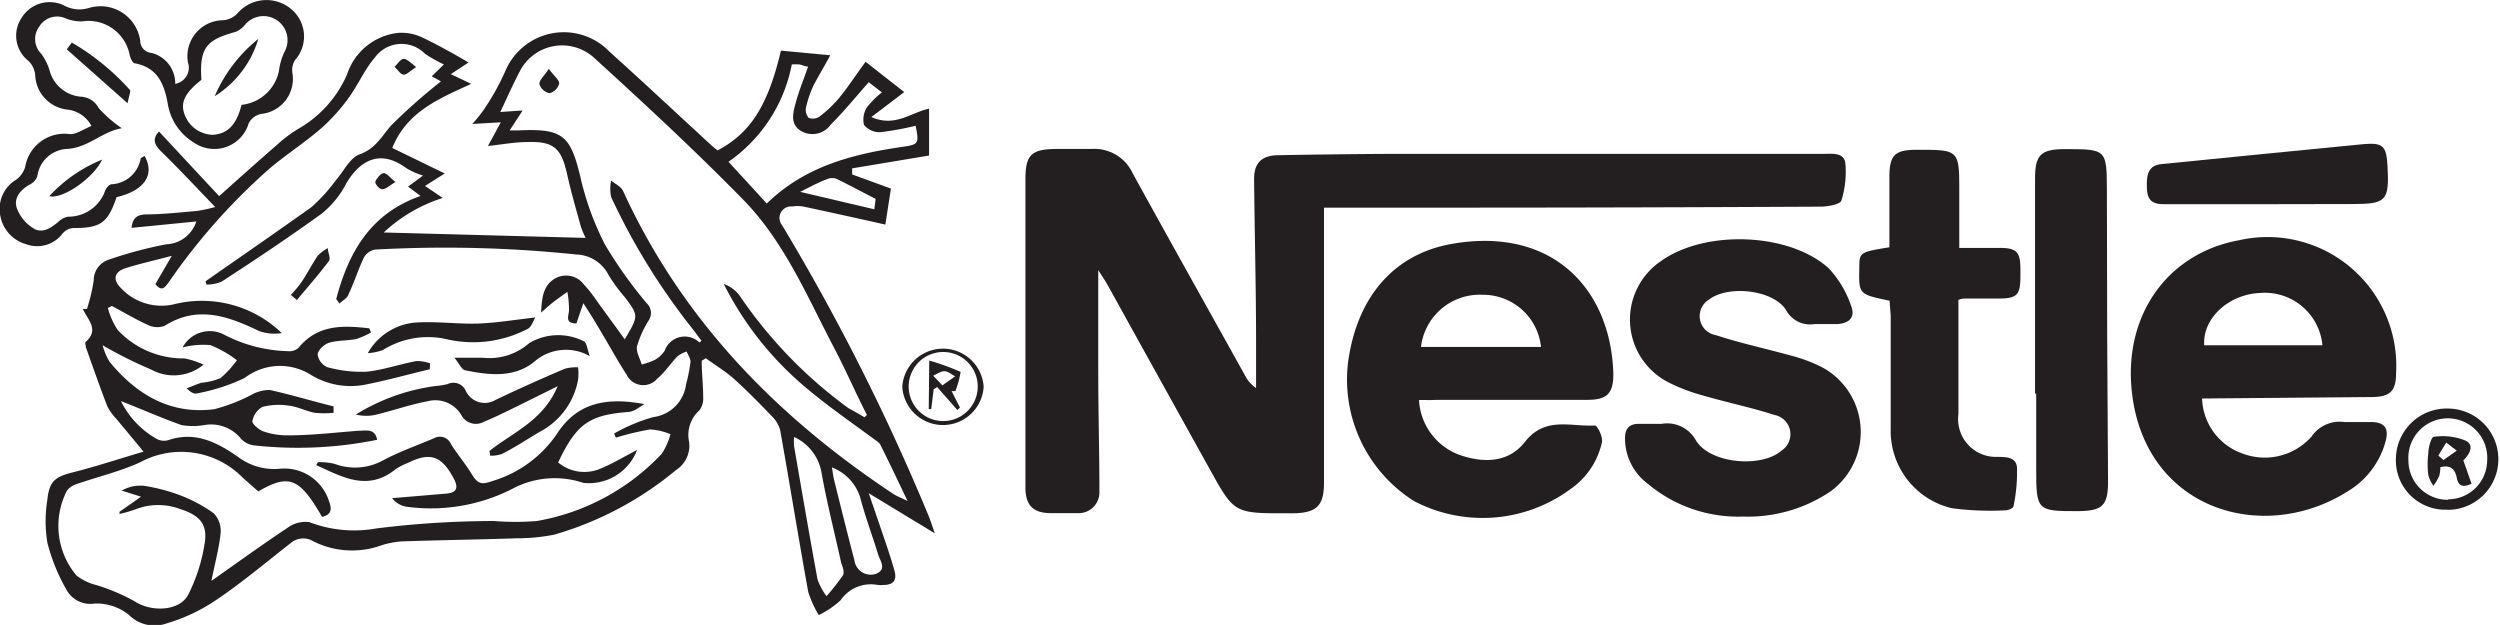
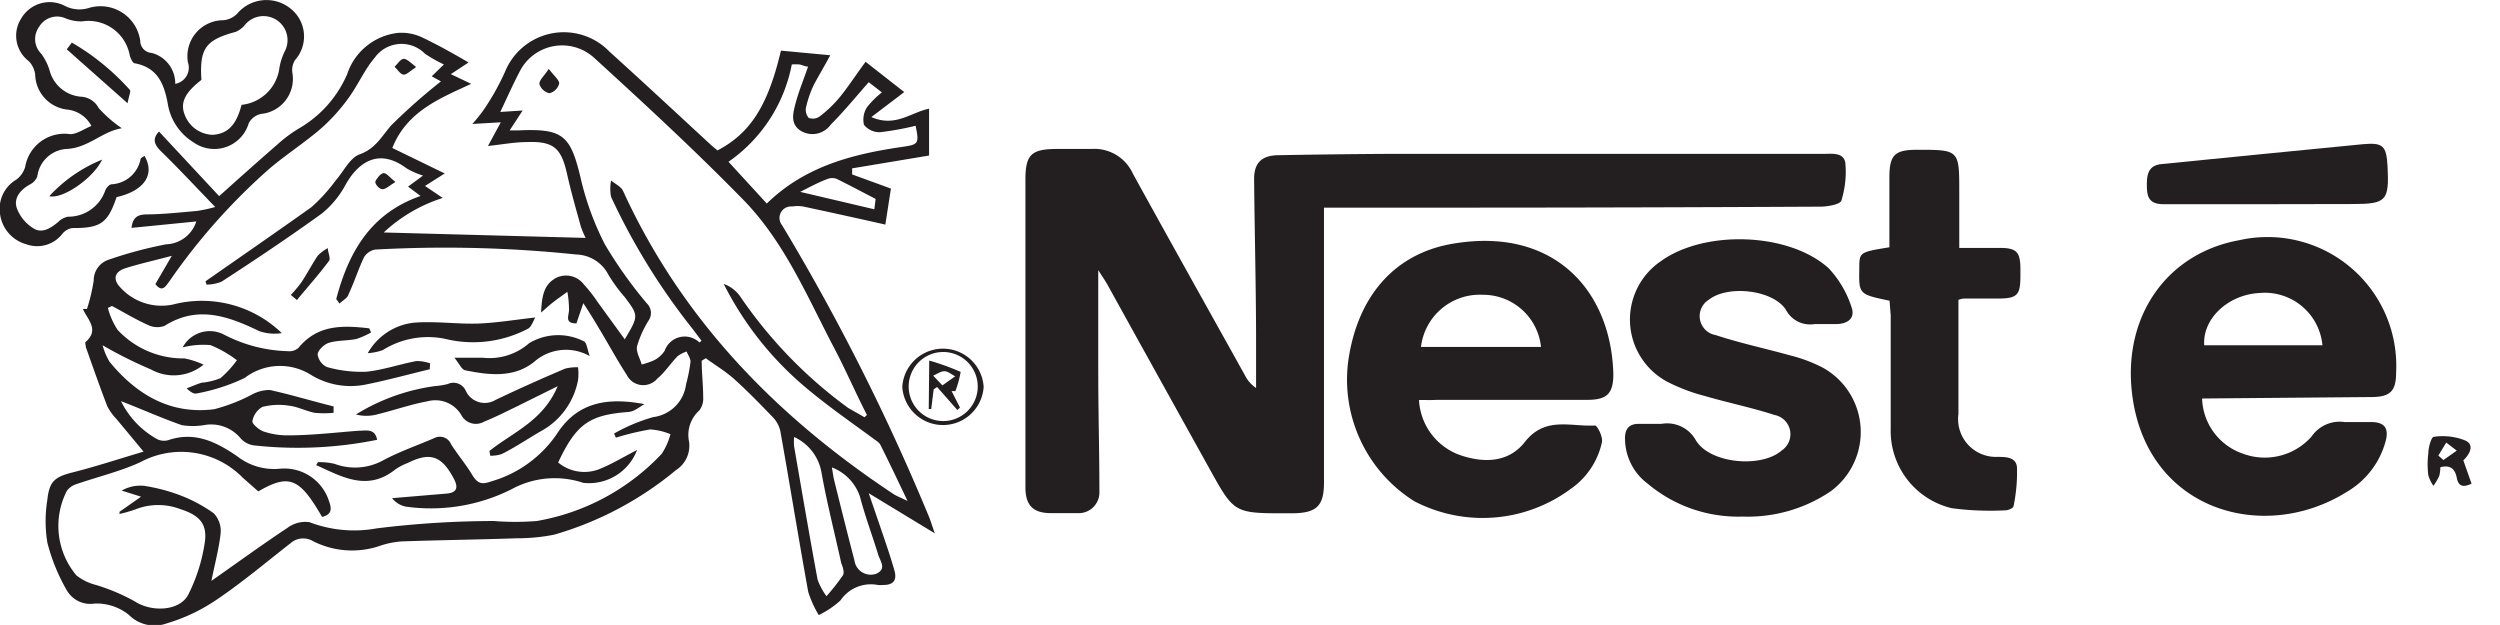
<svg xmlns="http://www.w3.org/2000/svg" viewBox="0 0 152.06 38.01">
  <defs>
    <style>.cls-1{fill:#231f20;}</style>
  </defs>
  <g id="Layer_2" data-name="Layer 2">
    <g id="Layer_1-2" data-name="Layer 1">
      <path class="cls-1" d="M80.53,12.63v1.12q0,7.8,0,15.61c0,1.41-.45,1.84-1.88,1.86-3.76,0-3.51.11-5.3-3.1q-3-5.4-6-10.82c-.14-.25-.31-.49-.55-.87,0,2.16,0,4.15,0,6.13,0,2.45.07,4.89.07,7.34a1.26,1.26,0,0,1-1.34,1.31c-.54,0-1.07,0-1.61,0-1.08,0-1.54-.47-1.55-1.54q0-3.08,0-6.16,0-6.28,0-12.57c0-1.53.35-1.87,1.89-1.88.71,0,1.41,0,2.12,0a2.57,2.57,0,0,1,2.52,1.49c2.26,4.11,4.56,8.21,6.84,12.31a2,2,0,0,0,.66.74c0-.91,0-1.81,0-2.72,0-3.34-.09-6.69-.12-10,0-1,.49-1.43,1.48-1.44q3.28-.06,6.59-.08l26.54,0c.53,0,1.24-.11,1.35.54A5.87,5.87,0,0,1,112,12.2c-.05.22-.82.37-1.27.37q-11.53.06-23.07.06Z" />
      <path class="cls-1" d="M55,5.6,53,7.12c1.45.64,2.4-.28,3.51-.51V9.46l-4.68.78,0,.37,2.36.86-.34,2.19c-1.73-.39-3.37-.75-5-1.1a2.16,2.16,0,0,0-.67,0,.7.7,0,0,0-.61,1.14,133.05,133.05,0,0,1,8.88,17.6c.13.29.22.61.41,1.14L52.84,30c.45,1.31.83,2.41,1.2,3.52.13.4.26.81.37,1.21.16.59-.1.85-.68.85a1.9,1.9,0,0,1-.34,0,2.23,2.23,0,0,0-2.27.94,5.46,5.46,0,0,1-1.32.89A6.41,6.41,0,0,1,49.16,36c-.59-3.26-1.12-6.54-1.7-9.8a1.81,1.81,0,0,0-.47-.84c-.76-.79-1.53-1.58-2.34-2.31-.53-.47-1.14-.84-1.72-1.26l-.25.15c0,.74.09,1.47.09,2.21a1.2,1.2,0,0,1-.23.81,2,2,0,0,0-.63,1.9,1.75,1.75,0,0,1-.79,1.73,20.46,20.46,0,0,1-7.41,3.93,11.39,11.39,0,0,1-2.26.22c-2.33.08-4.66.11-7,.19a5.21,5.21,0,0,0-1.4.29,5.24,5.24,0,0,1-4-.3,1.17,1.17,0,0,0-1.39.13c-1.54,1.2-3,2.44-4.64,3.53a10.82,10.82,0,0,1-2.86,1.33,2.2,2.2,0,0,1-2.32-.51,3.13,3.13,0,0,0-2.08-.69,1.65,1.65,0,0,1-1.7-.81A11.34,11.34,0,0,1,2.88,33a8.09,8.09,0,0,1,0-2.6C3,29.27,3.33,29,4.47,28.72c1.38-.35,2.74-.8,4.26-1.25-.65-.79-1.16-1.4-1.66-2a3.24,3.24,0,0,1-.54-.75c-.46-1.19-.88-2.4-1.31-3.61,0-.1-.07-.28,0-.32.84-.74.1-1.36-.18-2l.25,0a10.85,10.85,0,0,0,.41-1.73,1.32,1.32,0,0,1,.93-1.27,24.81,24.81,0,0,1,3.48-.93,2,2,0,0,0,1.83-1.39L8,13.86c.07-.59.32-.8.87-.82,1,0,2.08-.12,3.12-.21a9.23,9.23,0,0,0,1.1-.24c-1.2-1.24-2.22-2.34-3.3-3.39-.41-.41-.54-.75-.12-1.2,0,0,0,0,0,0l3.66,3.93c1.27-1.14,2.4-2.15,3.54-3.14a8.19,8.19,0,0,1,1.35-1A7,7,0,0,0,21.12,4.5,3.68,3.68,0,0,1,24.22,2a2.94,2.94,0,0,1,1.38.24c1,.47,1.94,1,2.9,1.56l-1.08.71,1.24.59C26.72,6,24.76,6.77,23.86,9l3.19,1.55-1.2.76,1.08.73a9.43,9.43,0,0,0-3.59,2.1l12.28.33a5.53,5.53,0,0,1-.29-.69c-.3-1.08-.61-2.16-.85-3.25-.35-1.52-.81-1.94-2.39-1.89-.78,0-1.55.15-2.41.24l.78-1.44-1.73.1a9.24,9.24,0,0,0,.69-.86,14.75,14.75,0,0,0,1.3-2.32,3.86,3.86,0,0,1,6.36-1.21C39.13,5,41.2,6.93,43.27,8.84l.37.31c2-1.05,3.07-2.72,3.86-6.07l3,.28c-.36.67-.69,1.22-1,1.8a6.55,6.55,0,0,0-.47,1.35.74.74,0,0,0,.16.66.72.72,0,0,0,.67-.09,7.38,7.38,0,0,0,1.21-1.16c.55-.67,1-1.39,1.58-2.16ZM20.65,18.46l-.2-.27c.75-2.83,2.07-5.2,5.13-6.27l-.76-.57.91-.67a4.72,4.72,0,0,1-1-.44c-1.66-1.24-2.9-.41-3.68.94A5.76,5.76,0,0,1,19.56,13c-2,1.44-4,2.78-6.08,4.13a2.43,2.43,0,0,1-.92.18l-.06-.2c2.15-1.5,4.32-3,6.43-4.5a10.3,10.3,0,0,0,1.5-1.65c.48-.54.85-1.36,1.44-1.57,1-.36,1.35-1.12,1.95-1.79a35.89,35.89,0,0,1,3-2.65l-.56-.31L27,3.92a8.57,8.57,0,0,1-1.15-.65,2,2,0,0,0-3.05.23c-.61.71-1,1.62-1.55,2.39a11.26,11.26,0,0,1-1.65,1.86c-1,.88-2.16,1.62-3.19,2.49a37.56,37.56,0,0,0-6.1,6.86c-.24.32-.44.71-.86.18l1-1.72c-1.12.3-2,.49-2.84.76-.48.16-.77.49-.43,1a3.38,3.38,0,0,0,3.35,1.2,7,7,0,0,1,6.61,1.74,2.83,2.83,0,0,1-1.37-.12c-1.89-.91-3.75-1.59-5.76-.32a1.28,1.28,0,0,1-1-.05c-.76-.34-1.47-.77-2.2-1.16l-.25.12a4.6,4.6,0,0,0,.59,1.33,5.45,5.45,0,0,0,4.07,1.74,5,5,0,0,1,1.16.38,2.85,2.85,0,0,1-3.2.29A26.07,26.07,0,0,1,6.24,21,4,4,0,0,0,6.66,22c1.64,2,3.7,3.23,6.37,2.89A10.59,10.59,0,0,0,15.32,24a2.27,2.27,0,0,1,1.09-.28c1.31.29,2.59.68,3.88,1l0,.39a6.17,6.17,0,0,1-1.14,0c-.53-.1-1-.36-1.54-.43a4,4,0,0,0-1.65.07,1.24,1.24,0,0,0-.61.88c0,.17.4.51.67.61a4.51,4.51,0,0,0,1.49.24c1.43,0,2.86-.17,4.29-.28.48,0,1-.16,1.14.55a24.24,24.24,0,0,1-7.4.35,1.33,1.33,0,0,1-.88-.41,2.33,2.33,0,0,0-2.26-.83,4.28,4.28,0,0,1-1.34,0c-1.26-.44-2.5-1-3.7-1.46A5.32,5.32,0,0,0,9.54,26.7a.92.92,0,0,0,.73.06c1.62-.54,2.94.16,4.17,1a3.63,3.63,0,0,0,2.58.75,2.85,2.85,0,0,1,3,2c.19.5.11.8-.43.93-1.37-2.37-2-2.64-3.88-1.55l-.94-.83a5.24,5.24,0,0,0-6.23-.95c-1.24.57-2.6.89-3.9,1.34a1.14,1.14,0,0,0-.57.4A4.67,4.67,0,0,0,4.65,35a3.15,3.15,0,0,0,1.19.58,12,12,0,0,1,2.36,1c1,.66,2.74.61,3.26-.43a10.46,10.46,0,0,0,1-3.18c.16-1.14-.37-1.64-1.48-2a3.78,3.78,0,0,0-2.71,0,8.07,8.07,0,0,1-1,.29l0-.13,1.31-.92L7.4,29.84a2.31,2.31,0,0,1,1.37-.29,11,11,0,0,1,2.12.55A9.08,9.08,0,0,1,13,31.22a1.56,1.56,0,0,1,.42,1.22c-.1.92-.35,1.83-.56,2.89,1.64-1.15,3.11-2.22,4.62-3.22a1.82,1.82,0,0,1,1.34-.35,7.61,7.61,0,0,0,4.08.38,58.49,58.49,0,0,1,7.14-.45,16.26,16.26,0,0,0,2.61,0,13.6,13.6,0,0,0,7.6-4.09,4,4,0,0,0,.53-1.19,3.78,3.78,0,0,0-1.24-.29,17,17,0,0,0-2.08.5l-.11-.25a10.7,10.7,0,0,1,2.38-1,2.3,2.3,0,0,0,2-2A9.64,9.64,0,0,0,42,22c0-.2-.15-.41-.24-.62a2,2,0,0,0-.54.28c-.43.44-.79,1-1.24,1.37a1.12,1.12,0,0,1-1.86-.23c-.58-.89-1.09-1.84-1.64-2.75-.29-.49-.6-1-1-1.61l-.42,1.23c-.69,0-.49-.39-.45-.78a6.35,6.35,0,0,0-.1-1.14c-.3.22-.61.43-.9.66s-.38.33-.7.6c.05-1,.16-1.72.94-2.12a1.36,1.36,0,0,1,1.67.42,8.62,8.62,0,0,1,.83,1.06L38,20.64c.85-1.44.85-1.43,0-2.57a9.26,9.26,0,0,1-1-1.37,2.27,2.27,0,0,0-1.95-1.22,76.87,76.87,0,0,0-12.23-.3,1,1,0,0,0-.68.47c-.35.73-.59,1.51-.94,2.25C21.14,18.13,20.85,18.27,20.65,18.46Zm31.93,6.92.15-.14C52,23.81,51.38,22.37,50.65,21c-1.62-3.11-3-6.39-5.52-8.93-2.89-2.95-5.93-5.76-9-8.56a2.89,2.89,0,0,0-4.53.86c-.41.78-.77,1.6-1.17,2.44l1.36-.09L31,7.93c.29,0,.43,0,.57,0,2.67-.12,3.13.31,3.74,2.87a17.35,17.35,0,0,0,1.49,4.08,26.63,26.63,0,0,0,2.54,3.57.81.81,0,0,1,.14,1,6.23,6.23,0,0,0-.73,1.6c-.08.34.18.75.28,1.12a4.47,4.47,0,0,0,.78-.27,1.71,1.71,0,0,0,.62-.57,1.29,1.29,0,0,1,2.11-.5s.07-.05.13-.1l-.5-.67a39.85,39.85,0,0,1-5-8.08,2.55,2.55,0,0,1,0-1c.25.21.61.37.73.64,3.59,7.84,9.35,13.73,16.46,18.44.19.12.41.2.84.41-.62-1.3-1.12-2.36-1.65-3.41-.09-.18-.32-.29-.49-.43-1.37-1-2.8-2-4.1-3.1a19.91,19.91,0,0,1-4.94-6.26A2.08,2.08,0,0,1,45,18a27.59,27.59,0,0,0,6.6,6.82C51.92,25,52.26,25.19,52.58,25.38Zm-5.94-13c2.3-2.25,5.18-3,8.2-3.44,1-.15,1.09-.16.85-1.29a17.83,17.83,0,0,1-2.14.39,1.2,1.2,0,0,1-1-.45,1.39,1.39,0,0,1,.18-1.06,5.21,5.21,0,0,1,.91-.91L52.84,5c-.81.92-1.52,1.79-2.31,2.58a1.37,1.37,0,0,1-1.82.38c-.67-.42-.47-1.1-.32-1.68.2-.75.5-1.46.76-2.23-.21,0-.37-.11-.53-.13a3.5,3.5,0,0,0-.46,0,9.35,9.35,0,0,1-3.85,5.92ZM48.3,26.58a3.39,3.39,0,0,0,0,.57c.47,2.71.93,5.41,1.43,8.11a3.92,3.92,0,0,0,.54,1,11.94,11.94,0,0,0,1-1.27c.1-.17,0-.49-.1-.73-.4-1.83-.87-3.65-1.2-5.5A2.92,2.92,0,0,0,48.3,26.58Zm2.3,1.85c.06.36.09.6.15.83.4,1.61.8,3.22,1.22,4.82a1,1,0,0,0,1.32.82c.66-.29.25-.76.13-1.15-.36-1.18-.8-2.34-1.11-3.53A2.88,2.88,0,0,0,50.6,28.43ZM48.67,11.67l4.51,1.06.08-.63c-.85-.44-1.6-.84-2.37-1.22a.78.78,0,0,0-.54,0C49.82,11.07,49.31,11.35,48.67,11.67Z" />
      <path class="cls-1" d="M86.31,24.33a3.76,3.76,0,0,0,2.44,3.33c1.47.52,3,.5,4-.78,1.24-1.58,2.8-.91,4.26-1,.14,0,.48.65.43,1a4.66,4.66,0,0,1-1.92,2.87,9,9,0,0,1-9.49.74A8.73,8.73,0,0,1,82,22c.54-3.9,2.75-6.55,6.33-7.17,6.17-1.07,9.67,2.83,9.8,7.93,0,1.17-.38,1.56-1.57,1.56l-9.13,0C87.12,24.34,86.79,24.33,86.31,24.33Zm7.42-3.23a3.54,3.54,0,0,0-3.54-3.17,3.6,3.6,0,0,0-3.76,3.17Z" />
      <path class="cls-1" d="M133.94,24.24a3.67,3.67,0,0,0,2.5,3.36,3.8,3.8,0,0,0,4.16-1.05,2.07,2.07,0,0,1,2-.88c.53,0,1.07,0,1.61,0,.83,0,1.11.38.89,1.18a5.1,5.1,0,0,1-2.36,3.07c-5.1,3.19-12.27,1.11-13.07-6.07-.52-4.67,2.16-8.45,6.53-9.24a7.83,7.83,0,0,1,9.54,8.07c0,1.1-.36,1.46-1.46,1.47l-9.37.08ZM141.26,21a3.52,3.52,0,0,0-3.81-3.18c-1.91.09-3.49,1.55-3.38,3.18Z" />
      <path class="cls-1" d="M106,31.42a8.55,8.55,0,0,1-5.78-2,3.43,3.43,0,0,1-1.38-2.77c0-.58.26-.88.87-.87.45,0,.9,0,1.35,0a2,2,0,0,1,2.09,1c.85,1.43,4,1.7,5.22.62a1.19,1.19,0,0,0-.44-2.16c-1.38-.45-2.82-.74-4.22-1.15a11.16,11.16,0,0,1-2.28-.86A4.29,4.29,0,0,1,101,15.9c2.65-1.93,7.79-1.78,10.22.41a6.23,6.23,0,0,1,1.38,2.32c.26.67-.13,1.05-.87,1.08-.45,0-.9,0-1.35,0a1.66,1.66,0,0,1-1.75-.86c-.78-1.23-3.54-1.53-4.69-.62a1.17,1.17,0,0,0,.41,2.15c1.49.49,3,.81,4.55,1.24a9.29,9.29,0,0,1,1.89.7,4.47,4.47,0,0,1,.52,7.59A9,9,0,0,1,106,31.42Z" />
      <path class="cls-1" d="M114.93,18.29c-1.87-.39-1.87-.39-1.84-1.95,0-1,0-1,1.83-1.3,0-1.09,0-2.2,0-3.31,0-.31,0-.62,0-.93,0-1.37.32-1.69,1.68-1.69,2.57,0,2.57,0,2.57,2.55v3.42h2.49c1,0,1.22.26,1.23,1.25,0,.14,0,.28,0,.42,0,1.2-.17,1.41-1.4,1.41h-2c-.08,0-.16,0-.37.08,0,1.57,0,3.16,0,4.75,0,.73,0,1.46,0,2.19a2.3,2.3,0,0,0,2.35,2.61c.53,0,1.16,0,1.21.64a9.92,9.92,0,0,1-.21,2.36c0,.11-.32.25-.49.25a17.76,17.76,0,0,1-3.27-.13A4.83,4.83,0,0,1,115,26.09c0-2.3,0-4.61,0-6.91Z" />
-       <path class="cls-1" d="M123.78,23.94V10.86c0-1.44.35-1.78,1.78-1.79,2.59,0,2.58,0,2.59,2.57q0,8.82.07,17.64c0,1.46-.33,1.79-1.78,1.81-2.54,0-2.59,0-2.59-2.59V23.94Z" />
      <path class="cls-1" d="M10.66,5.1a1,1,0,0,0,.77-1.31,2.19,2.19,0,0,1,2.16-2.56,1.36,1.36,0,0,0,.82-.38A2.33,2.33,0,0,1,17.67.52a2.16,2.16,0,0,1,.27,3.14,1.16,1.16,0,0,0-.16.75,2.14,2.14,0,0,1-1.91,2.52,1.12,1.12,0,0,0-.74.56,2.18,2.18,0,0,1-3.34,1.18A3.39,3.39,0,0,1,10.2,6.28c-.22-1.17-.61-2.17-2-2.43-.13,0-.26-.31-.31-.49A2.55,2.55,0,0,0,5,1.3a2.49,2.49,0,0,1-1-.18,1.27,1.27,0,0,0-1.62.51,1.26,1.26,0,0,0,.12,1.63,3.32,3.32,0,0,1,.51,1A2.15,2.15,0,0,0,4.9,5.88,1.29,1.29,0,0,1,6,6.57,7.7,7.7,0,0,0,7.41,7.8C6.2,8,5.37,9,4.05,9.06a1.91,1.91,0,0,0-1.78,1.67.93.93,0,0,1-.45.49c-.58.32-1,.83-.8,1.43a2.43,2.43,0,0,0,1,1.23c.53.35,1.06,0,1.51-.37a1.15,1.15,0,0,1,.61-.33,2.37,2.37,0,0,0,2.26-1.59c.06-.16.24-.37.38-.38A1.9,1.9,0,0,0,8.55,9.68c0-.08.15-.13.24-.2.65,1.13,0,2.12-1.7,2.51-.54,1.61-1,1.89-2.69,1.88a1,1,0,0,0-.6.34,1.93,1.93,0,0,1-2.19.65A2.2,2.2,0,0,1,0,13a2.06,2.06,0,0,1,1-2.08,1.51,1.51,0,0,0,.53-.76,2.42,2.42,0,0,1,2.74-2c.4,0,.81-.3,1.29-.5a1.88,1.88,0,0,0-1.52-1A2.2,2.2,0,0,1,2.14,4.53a1.42,1.42,0,0,0-.4-.82,1.94,1.94,0,0,1-.46-2.57A2,2,0,0,1,3.93.35,1.94,1.94,0,0,0,5.42.48a2.44,2.44,0,0,1,3.11,2,.74.74,0,0,0,.7.74A1.92,1.92,0,0,1,10.66,5.1Zm4,1.28A2.59,2.59,0,0,0,17,4.09a3.88,3.88,0,0,1,.3-.93,1.46,1.46,0,0,0-.4-1.89,1.46,1.46,0,0,0-2,.24,1.46,1.46,0,0,1-.57.43c-1.82.49-2.2,1-2.08,2.92-1,.78-1.32,1.39-1,2.16A1.87,1.87,0,0,0,12.94,8.2C13.85,8.14,14.38,7.6,14.69,6.38Z" />
      <path class="cls-1" d="M137.67,12.42c-2,0-4.06,0-6.09,0-1,0-1-.62-1-1.27s.18-1.1.89-1.17c4.09-.4,8.18-.82,12.26-1.21,1.22-.11,1.42.1,1.49,1.34.11,2.11-.07,2.3-2.14,2.3Z" />
-       <path class="cls-1" d="M148.84,31a3,3,0,0,1-3.11-3.15,3.09,3.09,0,0,1,3.19-3,3.08,3.08,0,1,1-.08,6.16Zm.07-.63A2.38,2.38,0,0,0,151.28,28a2.4,2.4,0,1,0-4.79,0A2.39,2.39,0,0,0,148.91,30.4Z" />
      <path class="cls-1" d="M59.83,23.53a2.48,2.48,0,0,1-4.95,0,2.48,2.48,0,0,1,4.95,0Zm-2.46-2.12a2.1,2.1,0,1,0,0,4.2,2.1,2.1,0,0,0,0-4.2Z" />
      <path class="cls-1" d="M4.37,2.59A14.57,14.57,0,0,1,7.9,5.47c.07.08-.06.36-.14.81L4.06,3Z" />
      <path class="cls-1" d="M6.21,9.71C5.68,10.85,3.78,12.14,3,11.93A8.9,8.9,0,0,1,6.21,9.71Z" />
      <path class="cls-1" d="M19.34,28.11a4.14,4.14,0,0,1,1,.1,3.56,3.56,0,0,0,3-.23c1-.53,2.05-.89,3.09-1.34a.73.73,0,0,1,1,.37c.4.64.9,1.22,1.29,1.87s.69.56,1.26.37a7.25,7.25,0,0,0,3.88-2.84c1.28-2,3.14-2.24,5.34-1.83-.31.17-.62.46-1,.48-2.36.18-3.15.73-4.25,3.07a2.49,2.49,0,0,0,2.46.42c.77-.3,1.48-.74,2.34-1.18a3.13,3.13,0,0,1-3.27,2,5.47,5.47,0,0,0-4.37.39,10.93,10.93,0,0,1-6.39,1.06,1.38,1.38,0,0,1-.87-.52l3.33-.28c.66-.06.69-.42.41-.93-.73-1.37-1.43-1.61-2.79-.93a3.56,3.56,0,0,0-.75.39c-1.71,1.37-3.26.44-4.82-.26Z" />
      <path class="cls-1" d="M26.14,22.46c-1.34.32-2.66.69-4,.95a4.62,4.62,0,0,1-3.26-.63,3.53,3.53,0,0,0-4,.21,11.67,11.67,0,0,1-2.91.94c-.16.05-.37-.07-.62-.31.3-.11.59-.24.9-.34A4,4,0,0,0,13.41,23a6.24,6.24,0,0,0,1-1.09,7,7,0,0,0-1.61-.92,5.1,5.1,0,0,0-1.69.14,1.87,1.87,0,0,1,2.53-.77,8.88,8.88,0,0,0,3.87,1,.82.82,0,0,0,.65-.21c1.18-1.43,2.72-1.36,4.3-1.18l.11.25a4.76,4.76,0,0,1-.9.4c-.55.11-1.13.07-1.66.23-.29.09-.67.44-.69.71a1,1,0,0,0,.58.77,7.76,7.76,0,0,0,2.38.28c1-.1,2-.45,3.05-.65a2.49,2.49,0,0,1,.83.14Z" />
      <path class="cls-1" d="M29.77,27.43c1.42-1.14,3.26-1.82,4.15-3.94l-2.48,1.23c-.66.32-1.31.65-2,.93a1,1,0,0,1-1.35-.35A1.83,1.83,0,0,0,26,24.41c-1,.18-2.05.55-3.08.8a2.48,2.48,0,0,1-1.27,0,12.26,12.26,0,0,1,4.83-1.73,4.52,4.52,0,0,0,.75-.12.82.82,0,0,1,1.11.43,1.27,1.27,0,0,0,1.81.53q2.1-1,4.23-1.9a2.79,2.79,0,0,1,.78-.08,3.34,3.34,0,0,1,0,.77,4.47,4.47,0,0,1-2.25,3.11c-.8.46-1.59,1-2.4,1.4a2.21,2.21,0,0,1-.69.1Z" />
      <path class="cls-1" d="M32.56,19.31c-.14.23-.23.56-.44.68a7.16,7.16,0,0,1-4.83.67,5.16,5.16,0,0,0-4,.63,3.28,3.28,0,0,1-.92.19,3.68,3.68,0,0,1,2.78-1.85c1.3-.11,2.62.09,3.93.05C30.17,19.64,31.24,19.46,32.56,19.31Z" />
      <path class="cls-1" d="M35.87,21.66A2.92,2.92,0,0,0,32.5,22c-1.23,1-2.76.82-4.22.52-.2-.05-.34-.39-.64-.76.75,0,1.25,0,1.74,0a3.66,3.66,0,0,0,2.81-.89,3.44,3.44,0,0,1,3.36-.09C35.7,20.92,35.71,21.2,35.87,21.66Z" />
      <path class="cls-1" d="M17.69,17.94a8.93,8.93,0,0,0,.63-.75c.35-.53.65-1.1,1-1.63a2.47,2.47,0,0,1,.62-.47c0,.26.19.63.07.78-.61.82-1.3,1.59-1.95,2.38Z" />
      <path class="cls-1" d="M25.31,4.08c-.36.23-.58.48-.77.46s-.36-.31-.54-.48c.18-.17.35-.46.54-.48S25,3.83,25.31,4.08Z" />
      <path class="cls-1" d="M24.05,11.07c-.37.22-.59.45-.8.44s-.46-.35-.42-.47.31-.5.5-.51S23.71,10.8,24.05,11.07Z" />
      <path class="cls-1" d="M33.38,4.19c.32.43.65.68.63.9a.82.82,0,0,1-.59.58.83.83,0,0,1-.61-.55C32.78,4.89,33.09,4.63,33.38,4.19Z" />
-       <path class="cls-1" d="M15.71,2.37a6.16,6.16,0,0,1-2.65,3.48A9,9,0,0,1,15.71,2.37Z" />
      <path class="cls-1" d="M149.83,28l.5,1.42c-.53.25-.8.15-.9-.36s-.37-.81-1-.64a2,2,0,0,1-.07.54,3.53,3.53,0,0,1-.35.59,2.22,2.22,0,0,1-.31-.64,5.46,5.46,0,0,1,0-1.34c0-.37.19-1,.33-1a3.67,3.67,0,0,1,1.91.22C150.54,27.05,150.21,27.64,149.83,28Zm-1.52-.29.31.27.81-.57-.64-.49Z" />
      <path class="cls-1" d="M56.52,21.93a15.07,15.07,0,0,1,1.91.69,6.06,6.06,0,0,1-.32,1.17l-.23,0,.51,1-.16.15L57,23.54l-.21.14-.15,1.2h-.15Zm.8,1.51.78-.55c-.22-.11-.44-.31-.66-.31s-.45.17-.68.27Z" />
    </g>
  </g>
</svg>